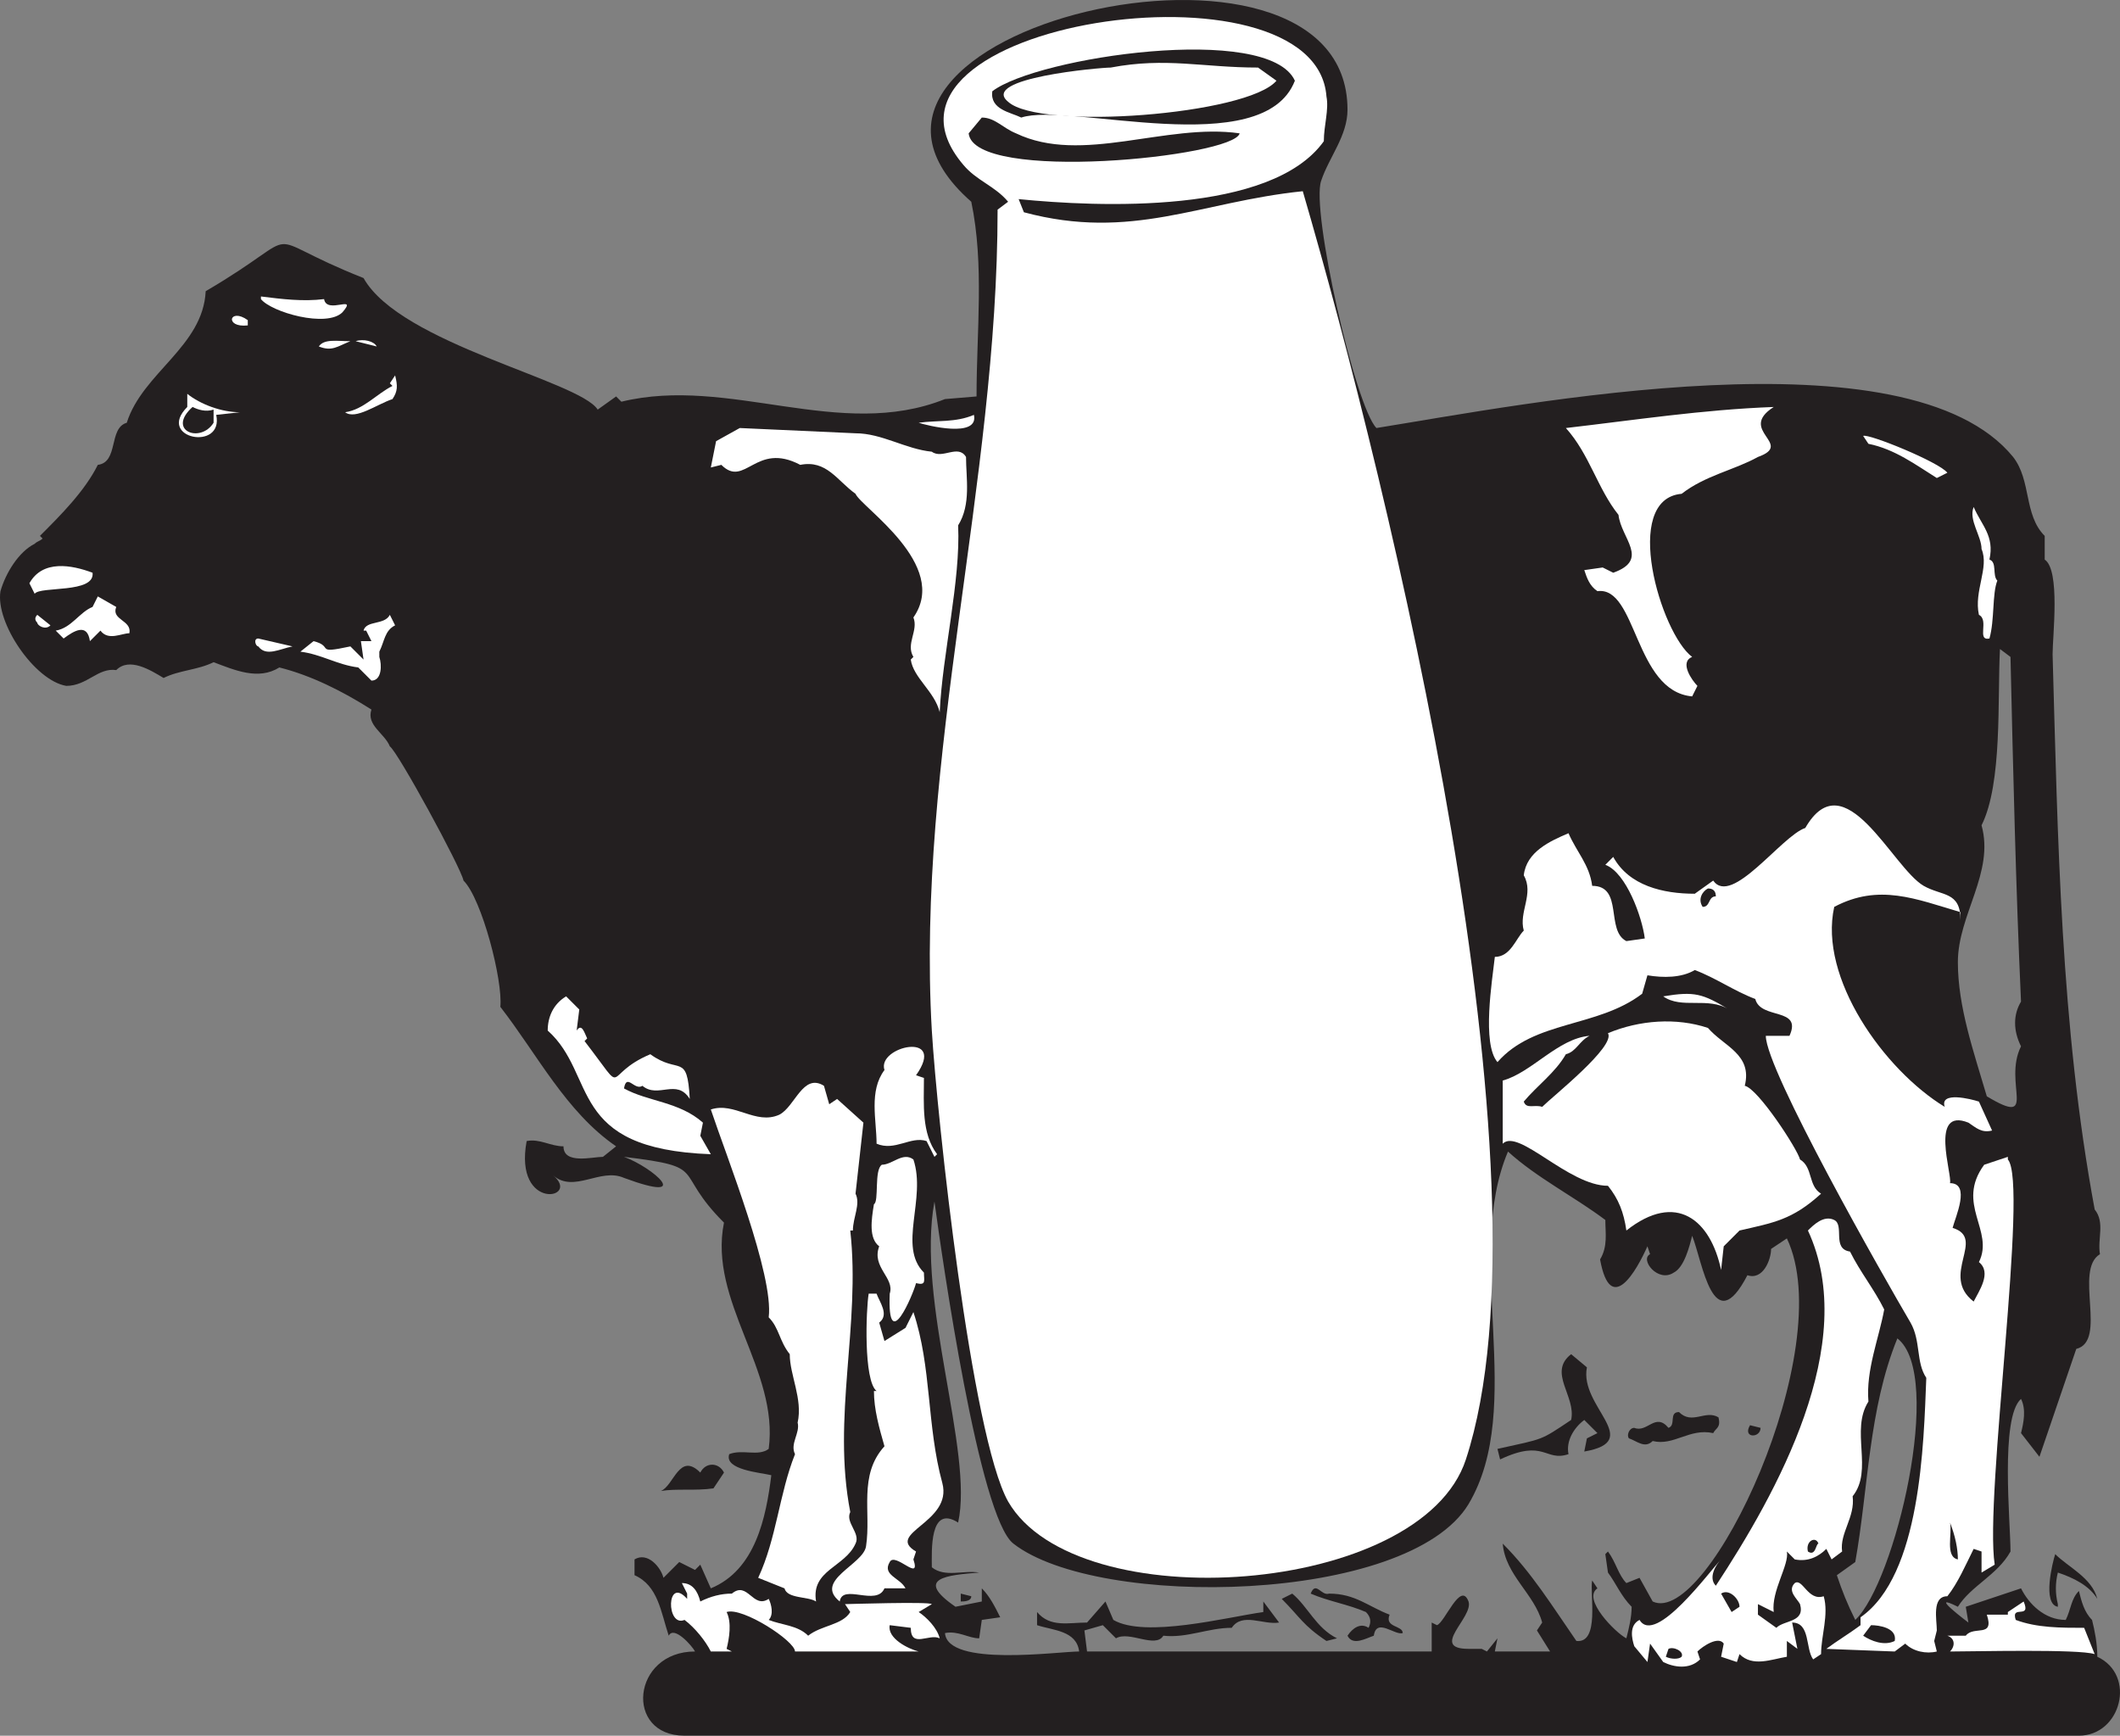
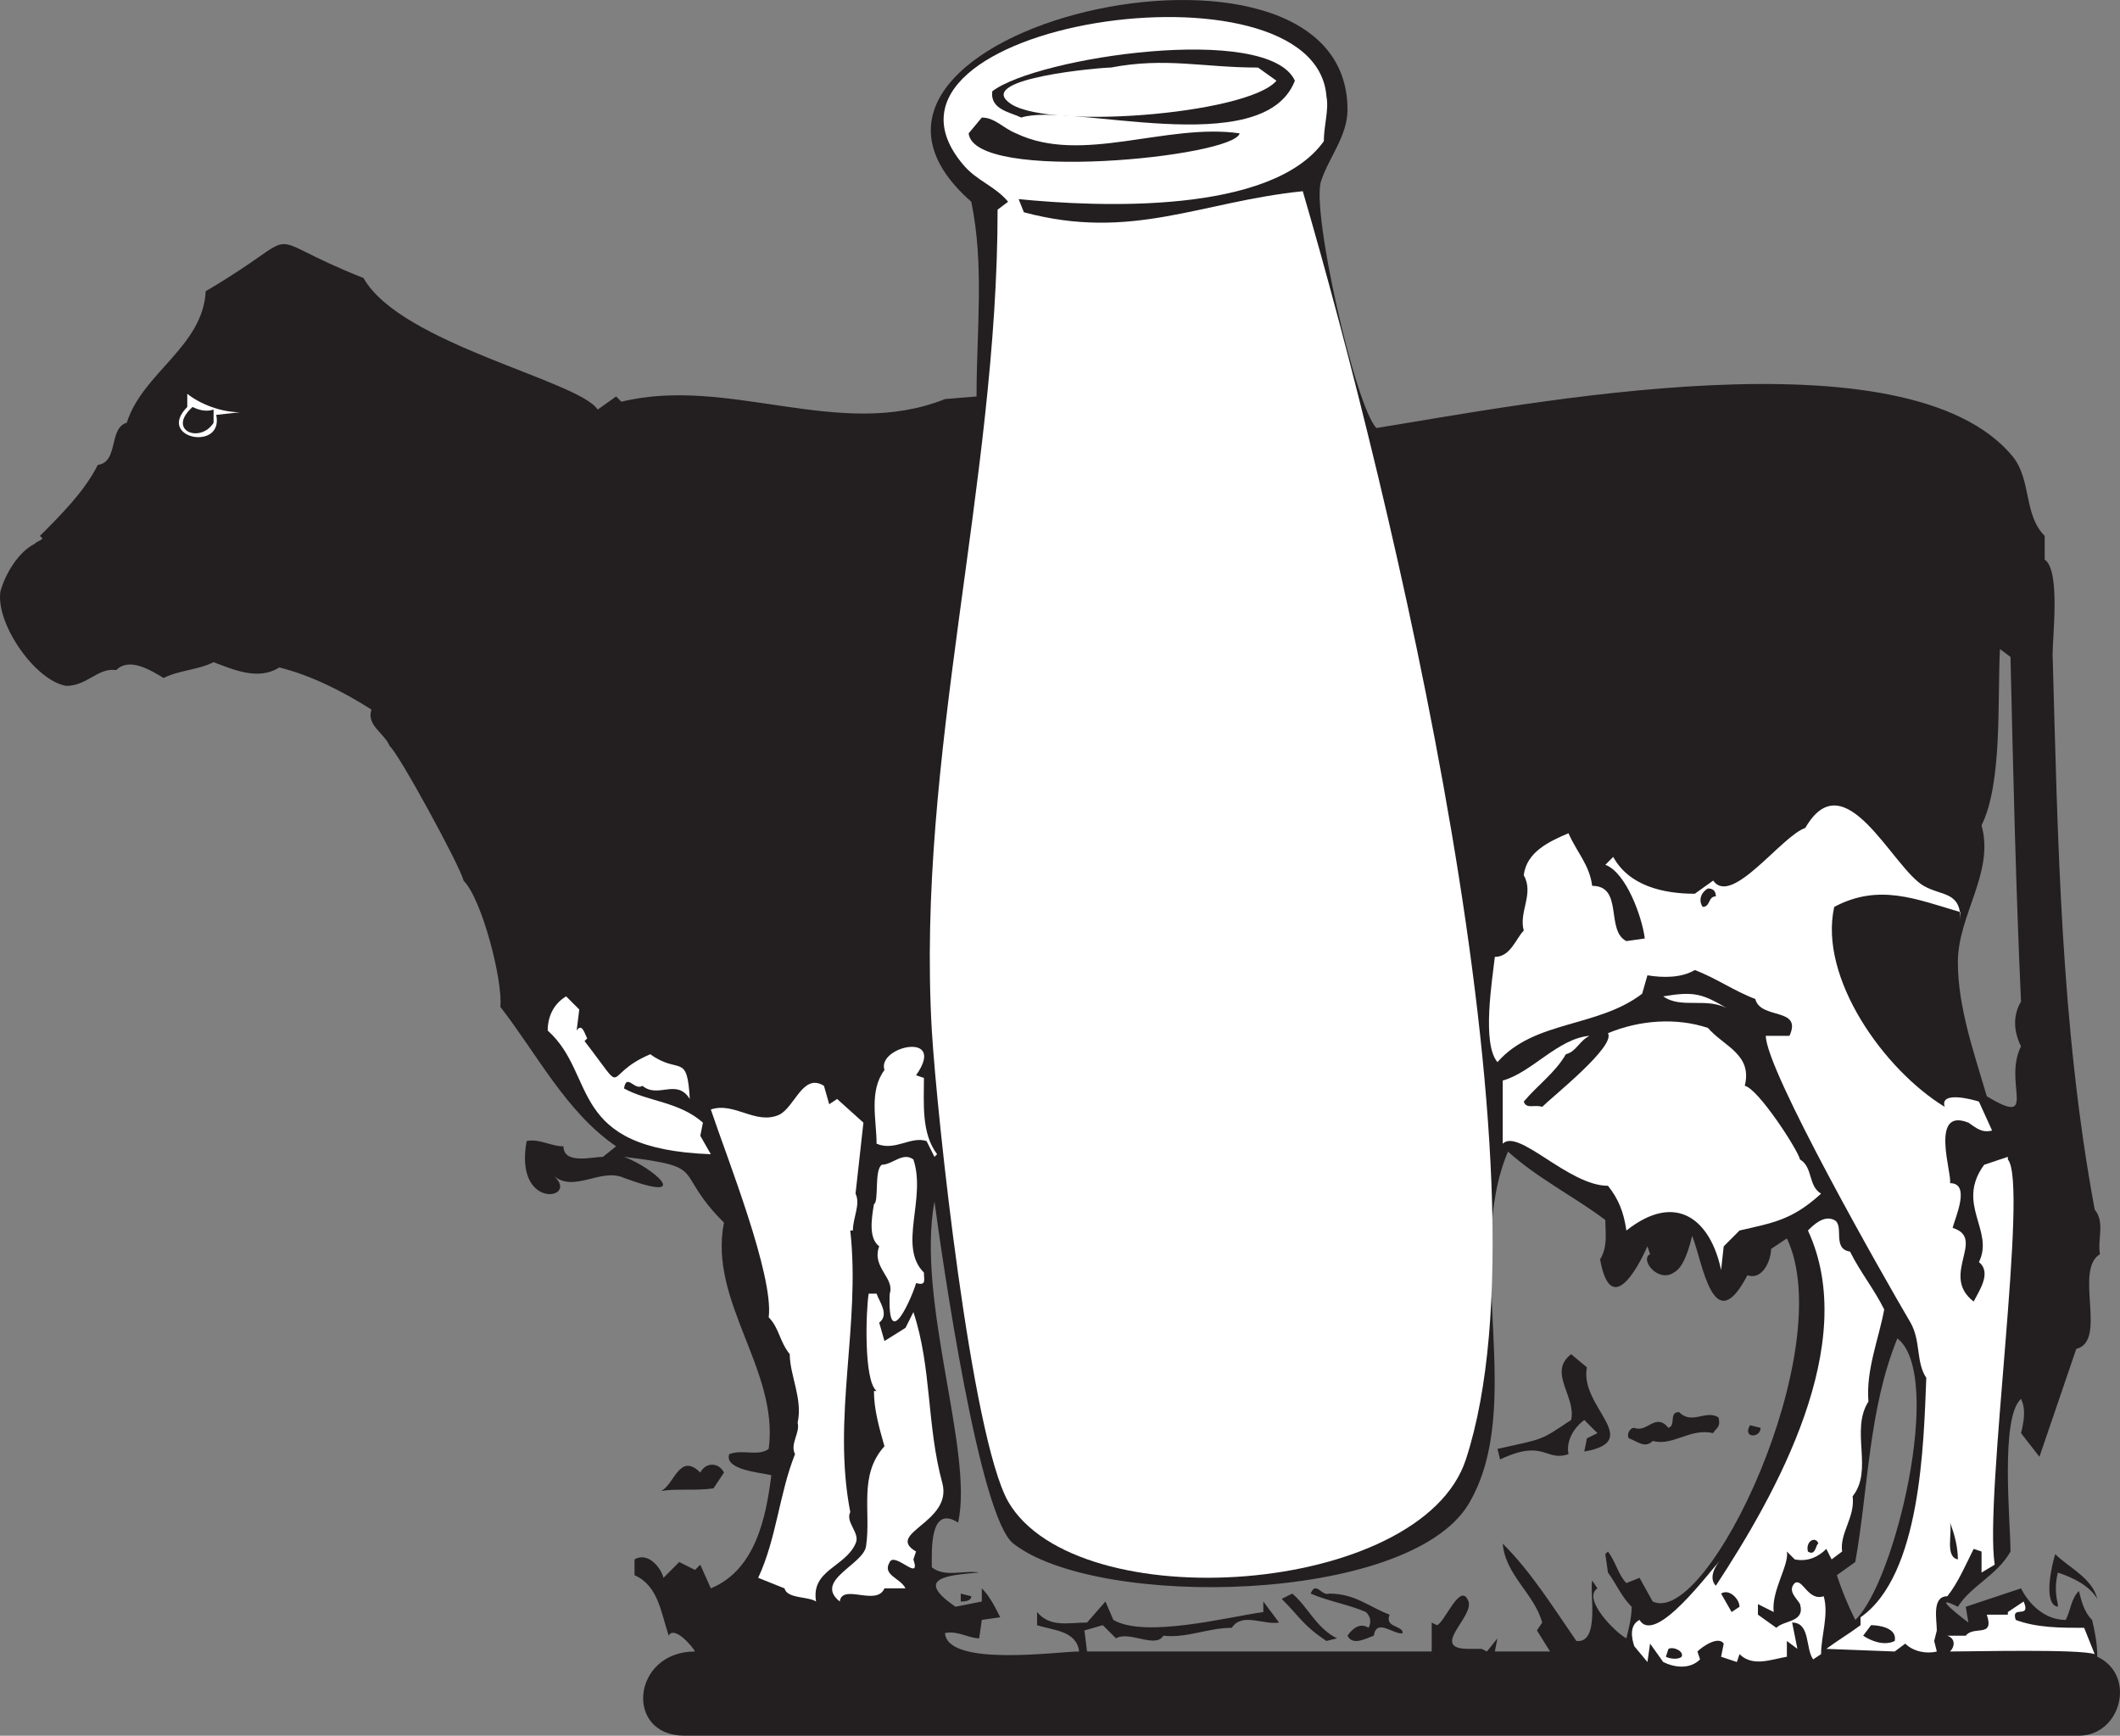
<svg xmlns="http://www.w3.org/2000/svg" width="604.354" height="494.758">
  <rect width="100%" height="100%" fill="#808080" stroke="none" />
  <path fill="#231f20" fill-rule="evenodd" d="M597.886 472.258c0-3.75-.75-7.5-1.5-10.5-2.25-2.25-3-5.25-3.75-8.25-2.25 2.25-2.25 5.25-3.75 8.25-6 0-10.5-4.5-12.75-9l-15.75 5.25.75 4.5s-12-9-3-4.5c3.75-6 11.25-9 15-15.75 0-8.25-3-38.25 3-43.5 1.5 3 .75 6.75 0 9.75l5.25 6.75 10.5-30.75c9-2.25-.75-22.5 6.75-27-.75-4.5 1.5-9-1.5-12.75-9.75-52.5-10.5-105.75-12-158.25 0-5.25 2.25-24-2.25-27v-6.75c-6-6-3.75-15.75-9-22.5-30-36.75-139.5-15-181.5-8.25-6-6-18.75-62.25-15.75-70.5 2.25-6.75 7.5-12.75 7.5-20.25 0-60.75-162.75-22.5-107.25 26.25 3.75 18 1.5 36.75 1.5 55.5l-9 .75c-30 12-61.5-6.75-92.25.75l-1.5-1.5-5.25 3.75c-5.25-8.25-56.25-18.75-66.75-37.5-32.25-12.75-14.25-14.25-45 3.75-.75 15.75-18 23.25-22.5 37.5-5.25 1.5-2.25 11.25-8.25 12-3.75 7.5-10.5 14.25-16.5 20.25l.75.75c-.75.75-1.5.75-2.25 1.5-4.5 2.25-8.25 8.25-9.75 13.5-1.5 9 9.75 25.5 18.75 27 6 0 9-5.25 14.25-4.5 3.75-3.75 9.75 0 13.5 2.25 4.5-2.25 9.75-2.25 14.25-4.5 6 2.25 12.75 5.25 18.75 1.5 9 2.25 18 6.75 26.25 12-1.5 4.5 3.75 6.75 5.25 10.5 2.25 1.5 20.25 34.5 21 38.25 5.25 5.25 11.25 28.5 10.5 36 10.5 13.5 18.75 30 33 39.75l-3.75 3c-3 0-11.25 2.25-11.25-3-3.75 0-6.75-2.25-10.5-1.5-3.75 20.25 15.75 16.5 7.5 9.75 6 5.25 13.5-2.25 20.25.75 20.25 7.5 8.25-3 0-6 24.75 3 13.5 3.75 28.5 18.75-4.5 22.5 15.75 42 12.75 64.5-3 2.25-7.5 0-11.25 1.5-1.5 4.5 9 5.25 12 6-1.5 12-4.5 27-17.25 32.25l-3-6.75-1.5 1.5-4.5-2.25-4.5 4.5c-.75-3-4.5-7.5-8.25-5.25v4.5c6.75 3 7.5 10.5 9.75 17.25 1.5-3 6.75 3 7.5 4.5-18 0-20.25 24-3 24h397.5c12 0 16.5-17.25 5.25-22.5m-33-237c6-12 4.5-36 5.25-50.25l3 2.25c.75 32.25 1.5 65.25 3 98.25-2.25 3.75-2.25 8.25 0 12.75-5.25 10.5 5.25 23.25-9.75 14.25-3.75-12.75-8.25-25.5-8.25-38.25 0-13.5 10.5-25.5 6.75-39m-93.75 221.25-3.75-6.75-3.75 1.5c-2.25-2.25-3-6-5.25-9l-.75.75.75 5.25c2.25 3 3.75 6.75 6.75 9.75 0 3-.75 6-1.5 9-3-1.5-12.75-11.25-8.25-14.25l-1.5-2.25c-.75 3.75 2.25 18-4.5 17.25-6.75-9.75-12.75-19.5-21-27.75.75 9 9 14.25 11.25 22.5l-1.5 2.25 3.75 6h-15.75l.75-3.75-3 3.75-1.5-.75h-3.75c-11.25 0 1.5-9 0-13.5-2.25-6-6.75 6-9 6.75l-1.5-.75v8.25h-98.25l-.75-6 5.25-1.5 3.75 3.75c3.75-2.25 11.25 3 13.5-.75 6.75.75 12.75-2.25 19.5-2.25 3-4.5 9-.75 13.5-1.5l-4.5-6v3c-10.5 1.5-33.75 7.5-42.75 2.25l-2.25-5.25-5.25 6c-5.25 0-10.5 1.5-14.25-3v3.75c4.5 1.5 11.25 1.5 12 7.5-6 0-37.5 4.5-38.25-5.25 3.75-.75 6.75 1.5 9.75 1.5l.75-5.25 5.25-.75c-1.5-3-3-6-5.25-8.25v3.75l-7.5 1.5c-12-8.25-2.25-9 6.75-9.75-4.5-.75-9.75 1.5-13.5-1.5 0-4.5-.75-18 7.5-12.75 4.5-20.25-12-63-6.75-91.5 2.25 16.5 12.75 90 22.5 97.5 24 18.75 112.5 17.25 129.75-11.25 16.5-27.75-1.5-70.5 11.25-100.5 8.25 7.5 18.75 12.75 27.75 19.5 0 3.75.75 7.5-1.5 11.25 3 16.5 10.5 3 13.5-3.75l.75 2.25c-3 1.5 2.25 8.25 6.75 5.25 3-1.5 4.5-7.5 5.25-10.5 3 7.5 6 30 15.75 11.25 4.5 1.5 6.75-4.5 6.75-7.5l4.5-3c15 31.5-22.5 111-38.25 103.5m57.75 5.25c-2.25-4.5-3.75-8.25-5.25-12.75l5.25-3.75c3.75-21 3.75-43.5 12-63.75 13.5 10.5-.75 69.75-12 80.25" />
  <path fill="#fff" fill-rule="evenodd" d="M555.886 470.758c1.5-1.5 1.5-3.75-.75-4.5h5.25c2.25-3 8.25.75 6-6h6v-.75l4.5-3c2.25 5.25-3.75.75-2.25 5.25 6 2.25 12.75 2.25 19.5 2.25l3 7.5c-4.5-1.5-34.5-.75-41.25-.75m-60-120-4.5 4.5-.75 6.75c-3-14.25-12.75-22.5-27-11.25-.75-5.25-2.25-9-5.25-12.75-11.25 0-25.5-16.5-30-12v-18c8.25-2.25 15.75-12 24.75-12.75-3 1.5-3.75 4.5-6.75 5.25-3 5.25-8.25 9-12 13.5.75 2.25 3 .75 5.25 1.5 3-3 21-17.25 18.75-21 9-3.75 19.5-4.5 28.5-1.5 4.5 5.25 12.75 7.5 10.5 16.5 3.75.75 15 18 15.75 21 3.75 2.25 2.25 7.5 6 9.75-8.25 7.5-13.5 8.25-23.25 10.5" />
  <path fill="#fff" fill-rule="evenodd" d="M572.386 330.508v-.75l-6.75 2.25c-8.25 11.25 3 18.75-1.5 27.75 3.75 3 0 8.25-1.5 11.25-9.75-7.5 3.75-18-6-21 .75-3 5.25-12.75-.75-12.75.75-2.25-6-21.75 5.25-17.25 2.25 1.5 3.75 3 6.75 2.25l-3.75-8.25c-2.25-.75-11.25-3-9.75 1.5-17.25-10.5-36-36.75-31.5-57 12.75-6.75 23.25-2.25 36 1.5v2.25c0-8.25-5.25-6.75-10.5-9.75-9-5.25-22.5-36-33.75-16.5-6.75 2.25-21 22.5-26.25 15l-5.25 3.75c-9 0-18.75-2.25-23.25-10.5l-2.25 2.25c6 2.25 10.5 15 11.25 21l-5.25.75c-6-3-.75-15.75-9.75-15.75-.75-6-4.5-9.75-6.75-15-5.25 2.25-12 5.25-12.75 12 3 5.25-1.5 10.5 0 15.75-2.25 2.25-3.75 7.5-8.25 7.5-.75 6.75-3.75 24.75.75 30 10.5-12 28.5-9.75 41.25-19.5l1.5-5.25c4.5.75 9.75.75 13.5-1.5 6 2.25 11.25 6 17.25 8.25 1.5 6 13.5 2.25 9.75 10.5h-6.75c0 9.75 33.75 69 41.25 81.75 3 5.25 1.5 11.25 4.5 15.75-.75 18.75-1.5 56.25-18.75 68.25v2.25c-3 2.25-6.75 4.5-9.75 6.75l19.5.75 3-2.25c2.25 2.25 6 3 9 2.25l-.75-3 .75-3c0-3-1.5-9.75 3-9.75 3-3.75 5.25-9 7.5-13.5l2.25.75v6l3.75-2.25c-3-19.5 9.75-108.75 3.75-115.5" />
  <path fill="#fff" fill-rule="evenodd" d="M377.386 40.258c-15 21-64.5 18.75-87 16.5l1.5 3.75c30.75 8.25 50.25-3 79.5-6 24.75 84.75 72.75 281.25 46.5 361.5-12.75 39-111 45.75-130.5 12-10.5-18.75-20.25-109.5-21.75-134.25-4.5-78 18.75-156 18.75-234l3-2.25c-3.75-4.5-9-6-12.75-10.5-34.5-40.5 100.5-60.75 103.5-19.5.75 3.75-.75 8.25-.75 12.75" />
  <path fill="#231f20" fill-rule="evenodd" d="M369.136 23.008c-9 23.25-64.5 6-78 10.5-3-1.5-9-2.25-8.25-7.5 12.75-9.75 78.75-19.5 86.25-3" />
  <path fill="#fff" fill-rule="evenodd" d="m358.636 19.258 5.25 3.75c-8.25 9.75-67.5 14.25-76.5 6-8.25-6.75 26.25-9.75 29.25-9.75 15.75-3 26.25 0 42 0" />
  <path fill="#231f20" fill-rule="evenodd" d="M353.386 38.008c-1.5 6.75-75.75 14.25-77.25 0l3.75-4.5c3.75 0 6 3 9.75 4.5 18.75 9 42.75-3 63.75 0" />
-   <path fill="#fff" fill-rule="evenodd" d="M92.386 85.258c.75 4.5 9.75-1.5 5.25 3.75-4.5 4.5-20.25 0-23.25-3.75v-.75c6 .75 12 1.5 18 .75m-21.75 6v1.5c-6.75.75-5.25-5.25 0-1.5m36.75 7.5-6-1.5c2.25-.75 5.25 0 6 1.5m-7.5-1.5c-3.75 1.5-5.25 3-9 1.5 1.5-2.25 5.25-1.5 9-1.5m12 16.5c-4.5 1.5-10.5 6-13.5 3.75 5.25-.75 9-5.25 13.5-7.5l-.75-.75 1.5-2.25c.75 3 .75 4.5-.75 6.75m393.75 2.25c-10.5 6.75 6 10.5-4.5 14.25-6.75 3.75-15 5.25-21.75 10.5-17.25 1.5-6 39.75 3 46.5-3.75 1.5 0 6.75 1.5 8.25l-1.5 3c-16.5-1.5-15.75-31.5-27-30-2.25-1.5-3-3.75-3.75-6l5.25-.75 3 1.5c10.5-3.75 2.25-9.75 1.5-16.5-6-7.5-8.25-17.25-15-24.75 19.5-2.25 39-5.25 59.25-6m-243.75 4.5c5.25-.75 10.5 0 15.75-2.25 1.5 6.75-13.5 3-15.75 2.25m3.75 8.25c3 2.25 7.5-2.25 9.75 1.5 0 6 1.5 13.5-2.25 19.5.75 15.75-4.5 36.75-5.25 53.25-1.5-6-7.5-9.75-8.25-15l.75-.75c-2.25-3.75 1.5-7.5 0-11.25 10.5-15-15-31.5-16.5-35.25-5.25-3.75-8.25-9.75-15.75-8.25-12.75-6.75-15.75 6.75-22.5 0l-3 .75 1.5-7.5 6.75-3.75 33 1.5c7.5 0 14.25 4.5 21.75 5.25m289.5 6-3 1.5c-6-3.75-12-8.25-19.5-9.75l-1.5-2.25c1.5-.75 21.75 7.5 24 10.5m12 24.75c2.25.75.75 4.5 2.25 6-1.5 3.75-.75 11.25-2.25 16.5-3.75.75 0-5.25-3-6.75-1.5-6.75 3-13.5.75-18.75 0-3.75-3.75-8.25-2.25-12 2.25 5.25 6 8.25 4.5 15m-540.75 3.75c.75 6-15 3.75-16.5 6l-1.5-3c3.75-6.75 12-5.25 18-3m6.75 9.75c-1.5 3.75 4.5 3.75 3.75 7.5-2.25 0-6 2.25-8.25-.75l-3 3c-.75-5.25-4.5-3-7.5-.75l-2.25-2.25c4.5-.75 6.75-5.25 10.5-6.75l1.5-3 5.25 3m-18.75 5.25c-1.5 1.5-3.75 0-3.75-.75-.75-.75-.75-1.5 0-2.25l3.75 3m98.25 0c-3 1.5-3 4.5-4.5 7.5v1.5c.75 2.25.75 6.75-2.25 6.75l-3.75-3.75c-6-.75-10.5-3.75-16.5-4.5l3.75-3c6 1.5 0 3.75 10.5 1.5l3.75 3.75-.75-5.25h3l-1.5-3h-.75c.75-3 6-1.5 7.5-4.5l1.5 3m-29.25 6c-3.75.75-7.5 3-9.75 0-.75 0-1.5-2.25 0-2.25l9.75 2.25m176.25 279.75-6-.75c-.75 3.75 5.25 6.75 8.25 7.5h-35.25c0-3-15-12.75-19.5-11.25 1.5 3 .75 7.5 0 10.5l1.5.75h-6c-1.5-3-4.5-6.75-7.5-9-5.25 2.25-5.25-12.75.75-6v-1.5l-1.5-3c3 0 4.5 2.25 5.25 5.25 3-1.5 6-2.25 9-2.25 4.5-3.75 6 4.5 10.5 1.5.75 1.5 1.5 4.5 0 6 3.75 1.5 8.25 1.5 11.25 4.5 3.75-3 9.75-3 12-6.75l-1.5-2.25c.75 0 24-.75 24.75 0l-3.75 2.25c2.25 1.5 5.25 4.5 6 7.5-3-1.5-8.25 3-8.25-3" />
  <path fill="#fff" fill-rule="evenodd" d="m261.136 442.258-.75 2.25c2.25 6.75-5.25-2.25-6.75.75-2.25 3.75 3 4.5 4.5 7.5h-6c-2.25 5.25-12-1.5-12.75 3.75-7.5-6 6.75-10.5 7.5-15.75 1.5-9.75-2.25-20.25 5.25-28.5-1.5-5.25-3-10.5-3-15.75h.75c-3.75-3-3-23.25-2.25-27.75h2.25c.75 2.25 3.75 6 .75 8.25l1.5 5.25 6-3.75 2.25-4.5c5.25 15.75 3.75 32.25 8.25 48.75 3 11.25-16.5 14.25-7.5 19.5" />
  <path fill="#231f20" fill-rule="evenodd" d="M573.136 152.758c3.75 2.25 5.25 6.75 5.25 10.5 3.75 59.25 5.25 118.5 12 177.75 1.5 6-1.5 15 1.5 21 0 4.5.75 9.75-2.25 13.5.75 11.25-6 19.5-8.25 29.25-5.25-1.5-.75-9.75-2.25-13.5h-2.25c0-11.25.75-22.5 1.5-33.75 6-7.5 3-17.25 2.25-26.25-4.5-2.25-5.25-6.75-5.25-11.25l3-5.25-2.25-4.5c4.5-5.25 3.75-13.5 3.75-20.25h1.5c.75-44.25-2.25-88.5-10.5-132l2.25-5.25" />
  <path fill="#fff" fill-rule="evenodd" d="M347.386 251.008c0 1.5 0 3.75-2.25 3.75-3 .75-3-3-3.75-4.5 2.25-2.25 4.5 0 6 .75" />
  <path fill="#231f20" fill-rule="evenodd" d="M489.136 255.508c-2.25 0-1.5 3-3.75 3-1.5-2.25 0-4.5 1.5-5.25 1.5 0 2.25.75 2.25 2.25" />
  <path fill="#fff" fill-rule="evenodd" d="M293.386 260.008c0 2.25-2.25 3-3.75 4.5-.75-1.5-2.25-3-1.5-4.5s3.75-2.25 5.25 0m199.5 27.75c-6-3.75-13.5 0-18.75-3.75 9-1.5 11.25-.75 18.75 3.75m-327.75 0-.75 6c1.5-2.25 2.25.75 3 2.25l-.75.75c12.75 16.5 4.5 9.75 18.75 3.75 8.25 6 10.5-.75 11.25 12.75-3.75-6-9 0-13.5-3.75-2.25 1.5-4.5-3.75-5.25.75 6.75 3.75 15.75 3.75 22.5 9.75l-.75 3.75 3 5.25c-41.25-1.5-32.25-22.5-46.5-35.25 0-3.75 1.5-7.5 5.25-9.75l3.75 3.75m96 18.75 2.25.75c0 7.5-.75 15.75 3.75 21.75l-.75.75-2.25-4.5c-4.5-1.5-9 3-14.25.75 0-6.75-2.25-15 2.25-21-2.25-6.75 18-11.25 9 1.5m-24.75 8.25 2.25-1.5 7.5 6.75-2.25 20.25c1.5 3-.75 6.75-.75 10.5h-.75c3 27-5.25 53.25 0 80.25-1.5 3 3 6 1.5 9-3 6.75-12.75 7.5-11.25 16.5-2.25-1.5-8.25-.75-9-3.75l-7.5-3c5.25-11.25 6-24 10.5-35.25-1.5-3 1.5-6 .75-9 1.5-6.75-2.25-13.5-2.25-19.5-3-3.75-3-7.5-6-10.5 1.5-12-12-45.75-16.5-59.25 6.75-2.25 12.75 4.5 19.5 1.5 4.5-2.25 6.75-12 12.75-8.25l1.5 5.25m24 15.75c3.75 11.25-4.5 24.75 3 32.25 0 2.25.75 3.75-2.25 3-.75 3-8.25 21-7.5 3 1.5-4.5-5.25-7.5-3-13.5-3-2.25-2.25-7.5-1.5-12 1.5-.75 0-9.75 2.25-11.25 3 0 6-3.75 9-1.5m267 26.25c3 6 6.75 10.5 9.75 16.5-1.5 8.25-5.25 17.25-4.5 26.25-5.25 8.25 1.5 19.5-4.5 27 .75 6-3.75 10.5-3 15.75l-3 2.25-1.5-3c-2.25 2.25-5.25 3.75-9 3l-2.25-2.25c.75 3.75-4.5 11.25-3.75 17.25l-4.5-2.25v3l5.25 3.75c2.25-2.25 8.25-1.5 6.75-6.75-.75-1.5-3.75-3.75-1.5-6 2.25-1.5 3.75 5.25 8.25 3.75 1.5 5.25-.75 11.25-.75 16.5l-2.25 1.5c-2.25-3-.75-10.5-6-10.5l1.5 7.5-3-2.25v4.5c-4.5.75-9.75 3-13.5-.75l-.75 2.25-4.5-1.5.75-3.75c-1.5-2.25-6 .75-7.5 2.25l.75 2.25c-3 3-7.5 2.25-10.5.75l-3.75-5.25-.75 5.25-3.75-4.5c-.75-2.25-1.5-6 1.5-7.5 4.5 7.5 20.25-14.25 23.25-17.25-1.5 1.5-3.75 5.25-1.5 7.5 17.25-26.25 41.25-69 26.25-101.25 1.5-1.5 4.5-4.5 7.5-3s-.75 8.25 4.5 9" />
  <path fill="#231f20" fill-rule="evenodd" d="m451.636 413.758.75-3.75 3-1.5-3.75-3.75c-3 2.25-5.25 6-4.5 9.75-6.75 2.25-6.75-4.5-19.5 1.5l-.75-3c13.5-3 12-2.25 21-8.25 1.5-6.75-6.75-13.5 0-18.75l4.5 3.75c-2.25 11.25 16.5 21-.75 24m38.25-9.75c.75 3-.75 3-1.5 4.5-6.75-1.5-11.25 3.75-17.25 2.25-2.25 2.25-4.5 0-6.75-.75-.75-.75 0-3 1.5-3 3.75 1.5 6-4.5 9.75 0 2.25-.75 0-4.5 3-4.5 3.75 3.75 7.5-.75 11.25 1.5m12 3c0 3-5.25 3-3-.75l3 .75m-295.5 12.75-3 4.5c-5.25.75-10.5 0-15 .75 3.75-1.5 5.25-11.25 11.25-5.25 1.5-3 5.25-3 6.75 0m351.75 24.75c-3.75-.75-1.5-7.5-2.25-10.5 1.5 3.75 2.25 7.5 2.25 10.5m-39.75-4.5c-.75 0-.75 3.75-3 2.25-.75-3 2.25-4.5 3-2.25m79.5 15.75c-2.25-3.75-6.75-6-11.25-7.5-.75 3-.75 6 0 9v.75c-4.5-.75-1.5-12.75-.75-15 3.75 3.75 10.5 6.75 12 12.75m-201.75 4.5c-1.5 3.75 3.75 3 3.75 5.25-2.25.75-7.5-4.5-8.25.75-2.25.75-6 3-7.5 0 1.5-2.25 3.75-3.75 6-2.25.75-1.5.75-3-.75-4.5-5.25-2.25-10.5-3-15.75-5.25 1.5-3.75 3 .75 5.25 0 7.5 0 11.25 3.75 17.25 6m99.75-2.25-2.25 1.5-3-5.25c2.25-1.5 5.25 1.5 5.25 3.75m-114.75 9-3 .75c-6.75-4.5-7.5-6.75-12.75-12l3-1.5c4.5 3.75 6.75 9.75 12.75 12.75m-104.25-12c0 1.5-2.25 1.5-3 1.5v-2.25l3 .75m263.25 12.75c-3 1.5-6.75 0-9-1.5l2.25-3c2.25 0 7.5.75 6.75 4.5m-60.75 4.5c-.75.75-3 .75-4.5 0l.75-2.25c1.5-.75 4.5.75 3.75 2.25" />
  <path fill="#fff" fill-rule="evenodd" d="M53.386 112.258c3.75 3 9.75 5.25 15 5.25l-6.75.75c2.25 10.5-17.25 6.75-8.25-2.25v-3.75" />
  <path fill="#231f20" fill-rule="evenodd" d="M54.886 116.008c1.5.75 3.75 1.5 6 .75v3.75c-3.75 6-13.5 2.25-6-4.5" />
</svg>